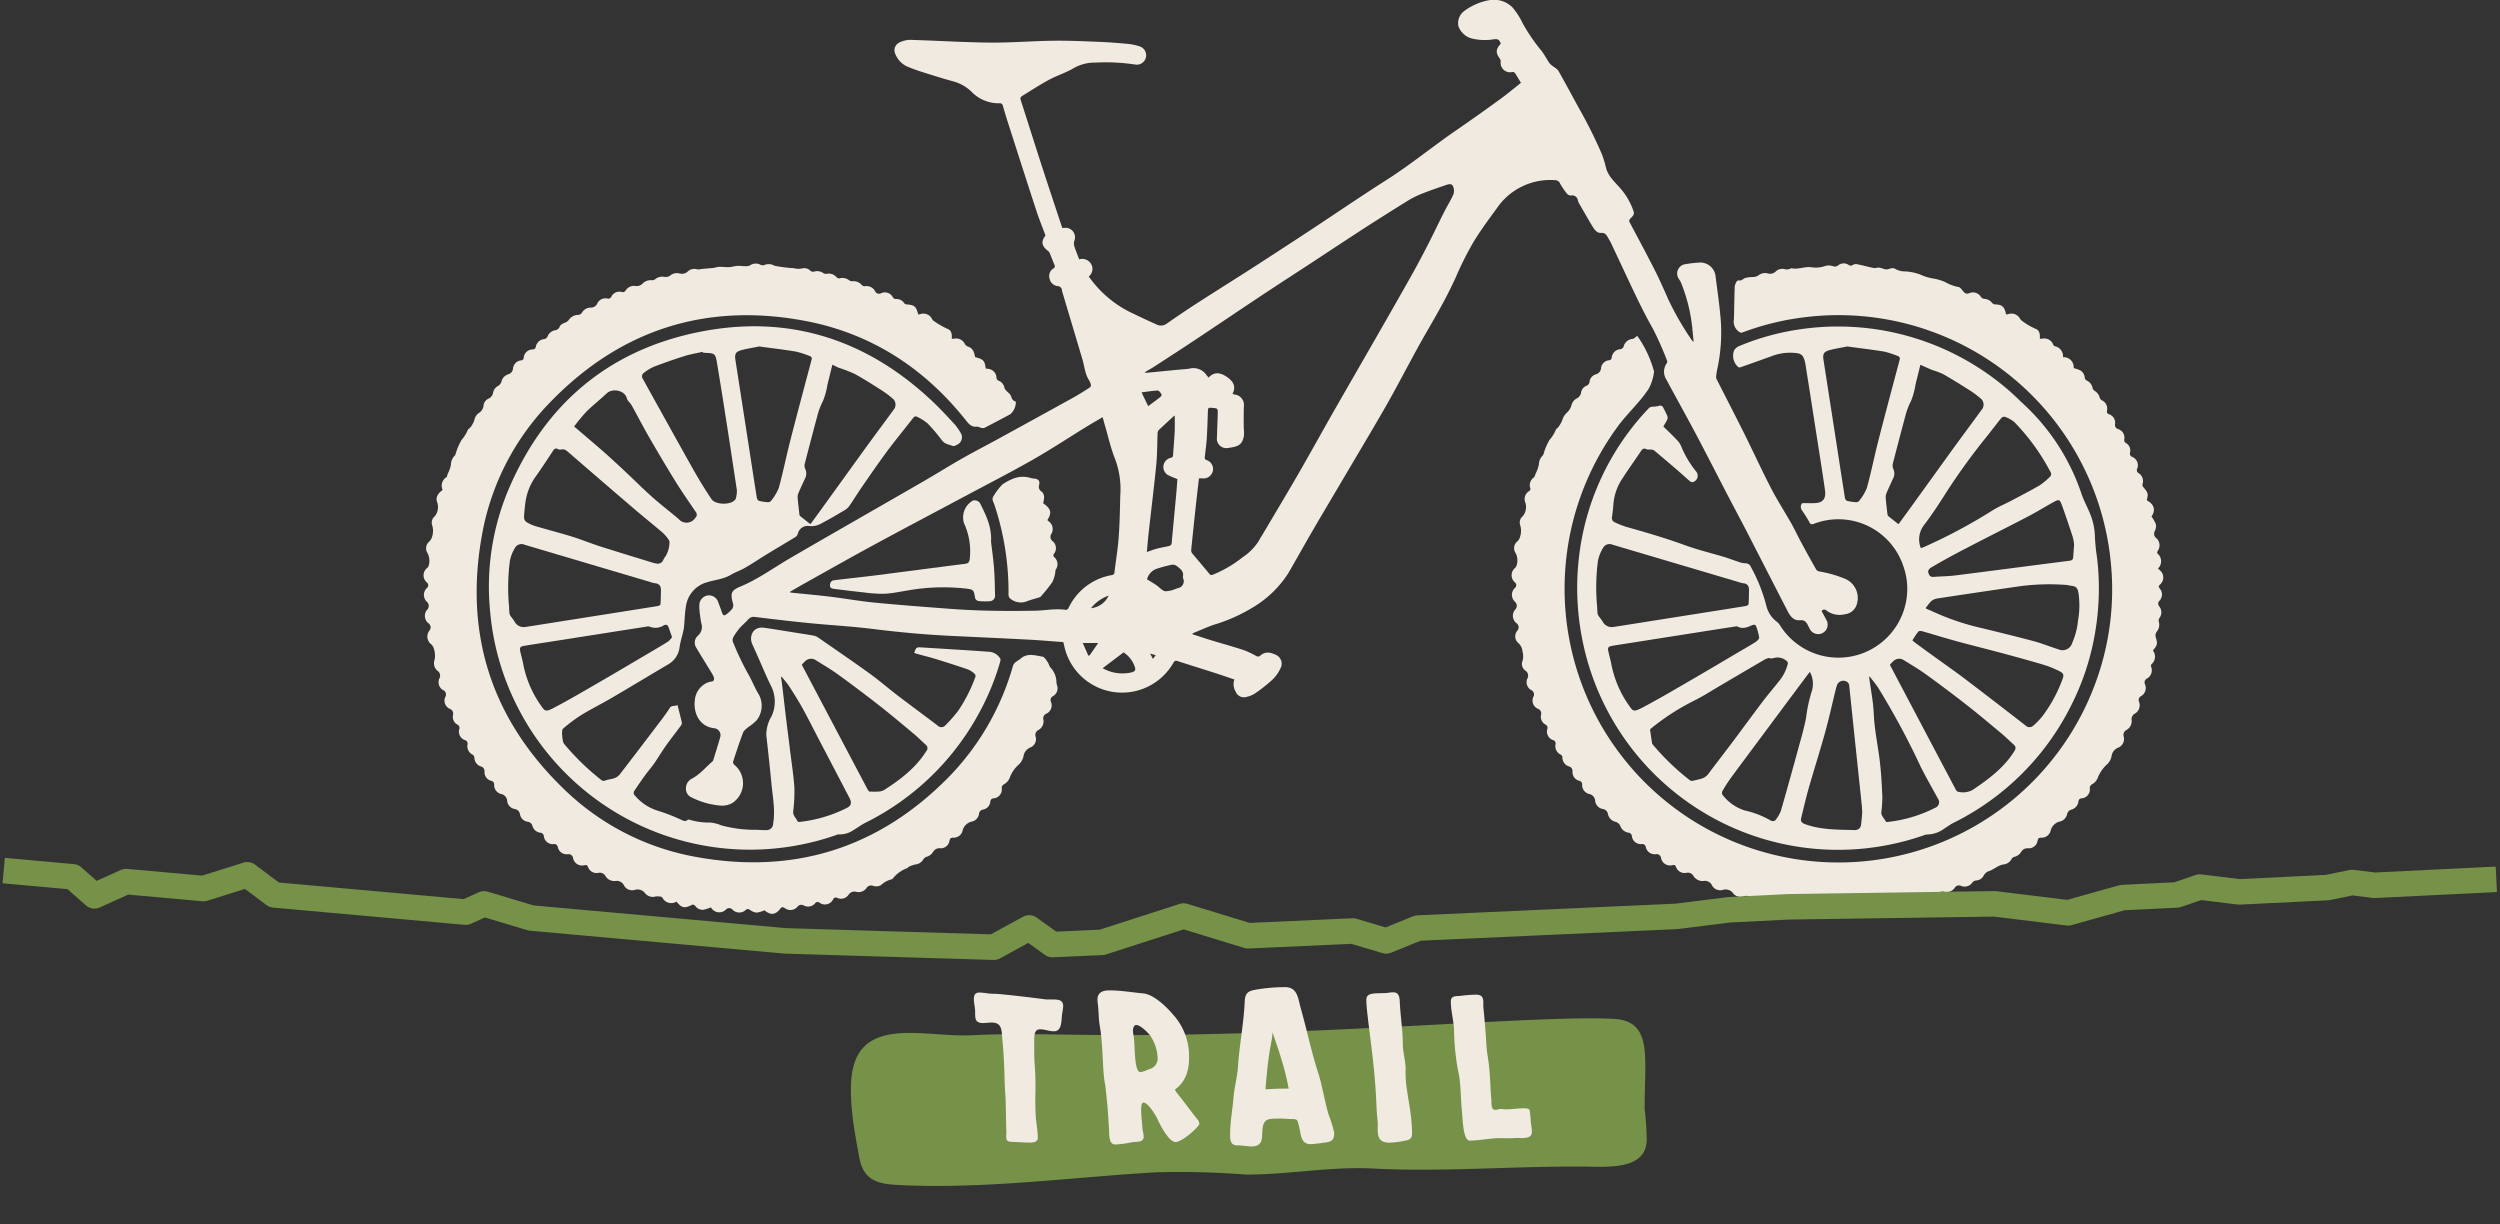
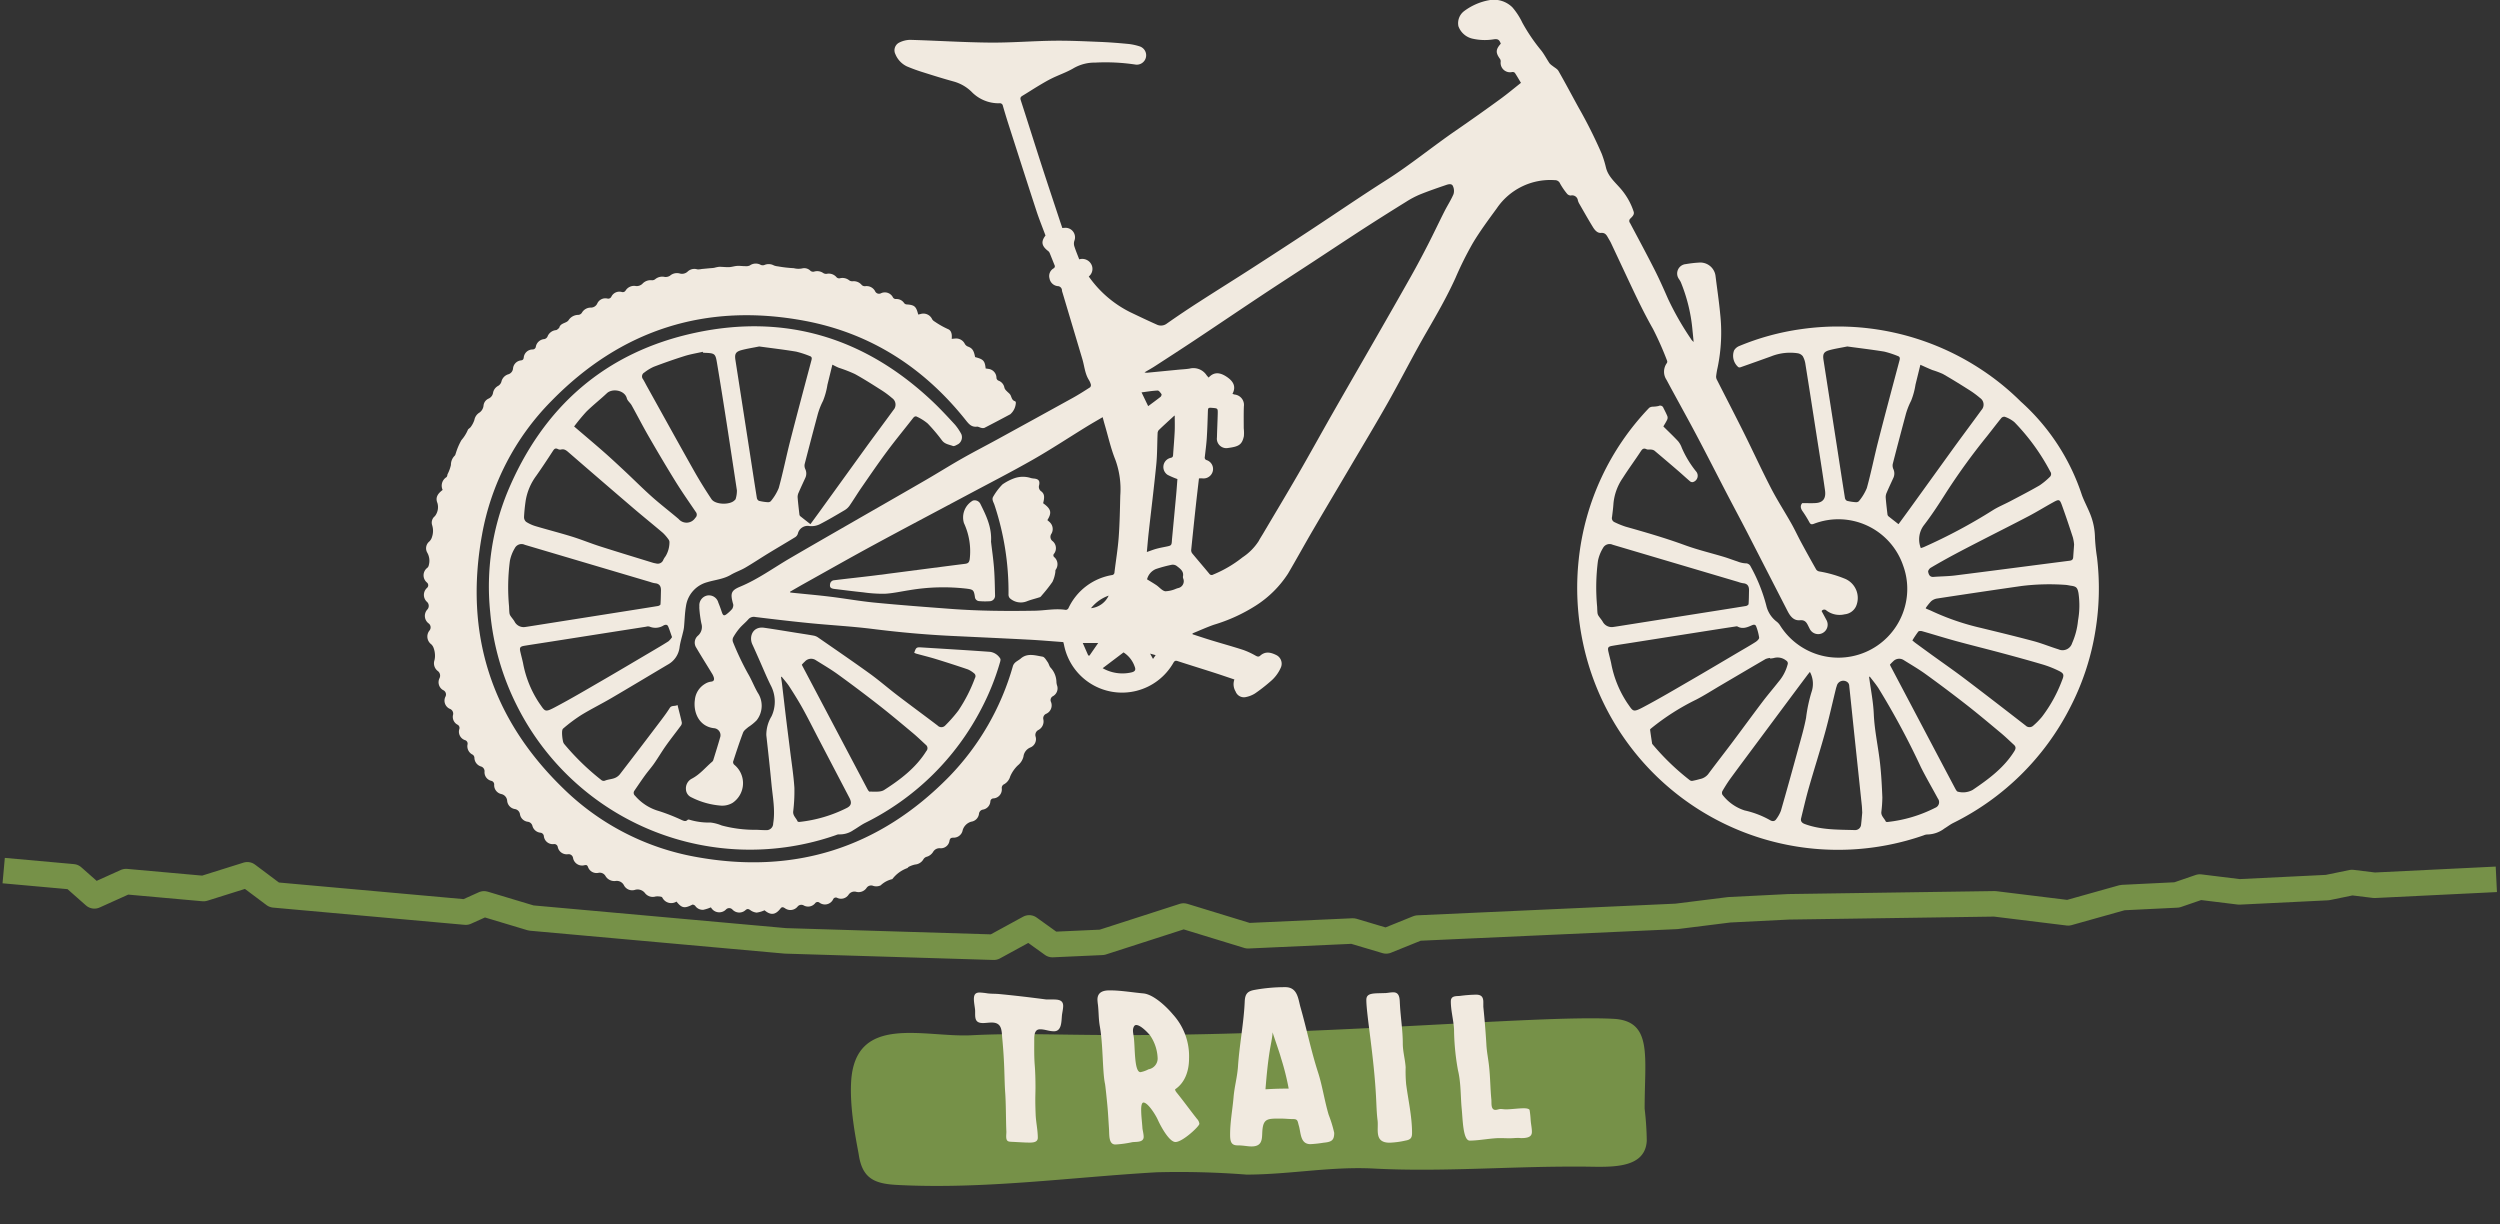
<svg xmlns="http://www.w3.org/2000/svg" width="490.002" height="239.903" viewBox="0 0 490.002 239.903">
  <rect x="0" y="0" width="490.002" height="239.903" fill="#333333" stroke="none" />
  <g id="VeloLaShop_Trail" transform="translate(-736.61 -680.592)">
    <g id="Group_1947" data-name="Group 1947" transform="translate(10923.012 -15559.246)">
      <path id="Path_61284" data-name="Path 61284" d="M684.365,306.611c.319.589.632,1.15.928,1.72a1.854,1.854,0,1,1-3.289,1.7c-.085-.166-.171-.332-.253-.5-.332-.68-.646-1.22-1.633-1.126-1.243.118-1.921-.81-2.438-1.816q-3.927-7.649-7.853-15.3c-1.324-2.566-2.692-5.109-4.025-7.67-2.012-3.868-3.983-7.758-6.025-11.609-1.907-3.6-3.9-7.145-5.819-10.737a2.864,2.864,0,0,1,.08-3.281.518.518,0,0,0,.047-.434,62.14,62.14,0,0,0-2.774-6.261c-1.759-3.092-3.279-6.289-4.786-9.5q-1.719-3.662-3.438-7.323c-.159-.337-.361-.654-.547-.979-.315-.551-.568-1.076-1.418-1.007-.71.057-1.216-.545-1.564-1.11-.923-1.5-1.785-3.035-2.664-4.56a2.814,2.814,0,0,1-.3-.685,1.131,1.131,0,0,0-1.391-.974.986.986,0,0,1-.739-.353,13.631,13.631,0,0,1-1.362-1.993,1.066,1.066,0,0,0-1.04-.665,12.662,12.662,0,0,0-11.363,5.523c-1.629,2.231-3.287,4.458-4.7,6.824a67.034,67.034,0,0,0-3.388,6.8c-1.666,3.68-3.672,7.165-5.692,10.656-2.6,4.494-4.936,9.139-7.487,13.662-2.418,4.287-4.963,8.5-7.461,12.746-2.382,4.045-4.791,8.074-7.157,12.127-1.7,2.9-3.315,5.855-5.017,8.756a20.889,20.889,0,0,1-6.31,6.28,32.6,32.6,0,0,1-8.245,3.768c-1.417.5-2.789,1.123-4.182,1.691l.014.177c1.237.4,2.47.814,3.714,1.193,2.085.636,4.188,1.213,6.26,1.889a15.567,15.567,0,0,1,2.423,1.133c.318.169.57.24.841-.007,1.027-.933,2.1-.665,3.181-.13a1.888,1.888,0,0,1,.857,2.5,7.427,7.427,0,0,1-2.108,2.743,31.489,31.489,0,0,1-2.945,2.284,5.329,5.329,0,0,1-1.779.7,1.74,1.74,0,0,1-2.017-1.1,2.741,2.741,0,0,1-.231-2.346c-1.432-.479-2.8-.952-4.181-1.394-2.314-.743-4.638-1.456-6.949-2.21-.423-.138-.6-.046-.826.334a11.59,11.59,0,0,1-21.443-3.533c-.037-.18-.094-.355-.14-.527-2.263-.162-4.5-.359-6.738-.477-5.044-.264-10.09-.489-15.134-.732-5.172-.248-10.32-.718-15.46-1.363-4.121-.518-8.28-.735-12.416-1.144-3.536-.35-7.067-.767-10.6-1.2a1.437,1.437,0,0,0-1.424.5c-.519.593-1.152,1.085-1.663,1.684a11.547,11.547,0,0,0-1.268,1.826,1.184,1.184,0,0,0-.021.935,56.415,56.415,0,0,0,2.879,6.073c.748,1.244,1.244,2.586,1.959,3.821a4.613,4.613,0,0,1-.222,5.418A9.578,9.578,0,0,1,474,329.345c-.379.327-.864.653-1.028,1.083-.713,1.879-1.336,3.793-1.958,5.706a.718.718,0,0,0,.238.6,4.661,4.661,0,0,1-.311,7.447,3.965,3.965,0,0,1-2.3.56,15.258,15.258,0,0,1-5.786-1.621,1.784,1.784,0,0,1-1.08-1.56,2.143,2.143,0,0,1,1.128-2.092c1.6-.822,2.683-2.208,4.007-3.328a.791.791,0,0,0,.229-.355c.447-1.447.905-2.892,1.316-4.35a1.38,1.38,0,0,0-1.2-1.871c-2.951-.349-4.079-3.158-3.729-5.569a4.082,4.082,0,0,1,2-3.129,2.888,2.888,0,0,1,1.142-.42c.565-.051.683-.351.578-.789a3.246,3.246,0,0,0-.418-.889c-1.01-1.666-2.055-3.312-3.039-4.993a1.793,1.793,0,0,1,.332-2.341,2.264,2.264,0,0,0,.676-2.4,22.54,22.54,0,0,1-.389-2.82,3.3,3.3,0,0,1-.005-.56,1.948,1.948,0,0,1,1.572-2.1,1.9,1.9,0,0,1,2.145,1.4c.249.593.465,1.2.668,1.81.264.792.477.866,1.121.318a6.9,6.9,0,0,0,.938-.91,1.6,1.6,0,0,0,.209-.71.971.971,0,0,0-.078-.362c-.5-1.93-.4-2.522,1.414-3.273,3.508-1.457,6.546-3.688,9.789-5.581,3.857-2.252,7.731-4.474,11.6-6.7,4.969-2.861,9.949-5.7,14.912-8.577,2.427-1.406,4.8-2.9,7.242-4.284,2.276-1.294,4.608-2.487,6.9-3.745q7.408-4.057,14.8-8.141c1.144-.634,2.247-1.344,3.349-2.049a.605.605,0,0,0,.156-.531,3.229,3.229,0,0,0-.395-.912c-.782-1.246-.865-2.706-1.271-4.067q-1.94-6.509-3.884-13.015a2.434,2.434,0,0,1-.116-.419.859.859,0,0,0-.866-.891,1.83,1.83,0,0,1-1.574-1.5,1.737,1.737,0,0,1,.763-1.958.469.469,0,0,0,.215-.668c-.321-.785-.624-1.578-.95-2.361a.984.984,0,0,0-.295-.385c-1.317-1.01-1.429-1.863-.522-3.046-.617-1.664-1.25-3.213-1.769-4.8-1.839-5.626-3.643-11.263-5.453-16.9q-.59-1.838-1.126-3.7a.6.6,0,0,0-.707-.517,7.376,7.376,0,0,1-5.473-2.289,8.1,8.1,0,0,0-3.476-1.98c-1.938-.531-3.859-1.129-5.775-1.738a34.172,34.172,0,0,1-3.387-1.222,4.548,4.548,0,0,1-2.257-2.4,1.693,1.693,0,0,1,.683-2.23,5,5,0,0,1,2.181-.573c5.214.147,10.427.49,15.641.538,4.2.039,8.393-.316,12.592-.367,3.011-.036,6.027.111,9.038.233,1.868.076,3.734.227,5.6.406a11.282,11.282,0,0,1,2.183.483,1.836,1.836,0,0,1-.851,3.554,39.3,39.3,0,0,0-7.9-.388,8.284,8.284,0,0,0-4.169,1.058c-1.342.808-2.862,1.317-4.28,2.007-.891.434-1.749.942-2.6,1.451-1.069.639-2.109,1.327-3.179,1.965-.376.223-.52.418-.367.887,1.359,4.189,2.674,8.393,4.03,12.583,1.177,3.635,2.389,7.258,3.586,10.886.167.507.34,1.012.533,1.585.112-.008.309-.028.507-.037a1.864,1.864,0,0,1,1.854,2.542,1.785,1.785,0,0,0-.014,1.05c.274.867.63,1.708.964,2.588a2.009,2.009,0,0,1,2.36.957,1.89,1.89,0,0,1-.488,2.4,21.756,21.756,0,0,0,8.113,6.992c1.722.823,3.443,1.649,5.187,2.423a1.877,1.877,0,0,0,1.99-.179q3.162-2.22,6.417-4.307c3.422-2.208,6.881-4.357,10.3-6.562q5.764-3.713,11.49-7.483c4.947-3.254,9.831-6.606,14.829-9.78,4.693-2.98,8.981-6.512,13.55-9.657q4.416-3.04,8.752-6.2c1.392-1.009,2.71-2.119,4.085-3.2-.424-.7-.791-1.347-1.2-1.962a.645.645,0,0,0-.514-.162,1.844,1.844,0,0,1-2.261-2.034.882.882,0,0,0-.12-.51c-.9-1.222-.88-1.879.14-3.01-.3-.792-.562-.966-1.382-.853a10.788,10.788,0,0,1-4.023-.1,3.833,3.833,0,0,1-2.9-2.464,2.97,2.97,0,0,1,1.122-2.971,11.661,11.661,0,0,1,4.8-2.118,5.155,5.155,0,0,1,4.659,1.387,13.508,13.508,0,0,1,1.951,3.01,35.024,35.024,0,0,0,3.738,5.49c.588.773,1.04,1.647,1.582,2.458a2.816,2.816,0,0,0,.575.5c.4.335.945.59,1.188,1.017,1.34,2.344,2.6,4.731,3.9,7.1A92.7,92.7,0,0,1,641.275,217a21.343,21.343,0,0,1,.842,2.765c.421,1.605,1.657,2.693,2.715,3.889a13.106,13.106,0,0,1,2.69,4.655c.193.593-.272.988-.608,1.332a.628.628,0,0,0-.106.9c1.617,3.043,3.251,6.077,4.809,9.15.946,1.867,1.8,3.782,2.635,5.7a57.2,57.2,0,0,0,4.441,7.784,2.253,2.253,0,0,0,.59.679c-.072-.725-.138-1.45-.216-2.174a32.351,32.351,0,0,0-2.3-9.537,5.162,5.162,0,0,0-.383-.639,1.85,1.85,0,0,1,1.37-2.9,22.78,22.78,0,0,1,2.6-.3,3.01,3.01,0,0,1,3.231,2.717c.3,2.452.675,4.9.9,7.356a33.785,33.785,0,0,1-.5,10.48,15.778,15.778,0,0,0-.3,1.778,1.355,1.355,0,0,0,.186.694c1.738,3.427,3.512,6.837,5.225,10.277,1.805,3.625,3.493,7.311,5.351,10.908,1.219,2.36,2.669,4.6,3.976,6.914.694,1.229,1.287,2.515,1.957,3.758q1.434,2.659,2.928,5.286a.948.948,0,0,0,.572.365,23.513,23.513,0,0,1,5.069,1.44A4.083,4.083,0,0,1,691.1,305.7a2.756,2.756,0,0,1-2.211,1.542,4.275,4.275,0,0,1-3.556-.725A.606.606,0,0,0,684.365,306.611ZM568.893,264.034c.227.074.32.116.419.134a2.046,2.046,0,0,1,1.815,2.329c-.052,1.426-.026,2.856-.024,4.284a7.713,7.713,0,0,1,.026,1.549c-.365,1.732-1.074,2.035-3.087,2.311a1.854,1.854,0,0,1-2.191-2.076c.035-1.537.114-3.073.152-4.61.027-1.082.01-1.083-1.064-1.172-.808-.068-.843-.02-.868.767-.057,1.722-.1,3.445-.215,5.164-.08,1.24-.25,2.475-.39,3.711a.5.5,0,0,0,.377.6,1.829,1.829,0,0,1,1.2,2.132A1.865,1.865,0,0,1,563,280.6c-.238-.008-.476,0-.675,0-.218,1.892-.433,3.685-.628,5.48q-.461,4.244-.89,8.491a1.029,1.029,0,0,0,.167.692c1.107,1.348,2.253,2.663,3.363,4.01a.561.561,0,0,0,.786.175,23.632,23.632,0,0,0,5.729-3.362,10.893,10.893,0,0,0,3.179-3.2c.257-.5.572-.965.857-1.447,2.314-3.916,4.659-7.813,6.933-11.751,2.264-3.92,4.443-7.889,6.686-11.822,2.726-4.78,5.486-9.542,8.221-14.316,2.4-4.181,4.794-8.36,7.158-12.559,1.14-2.026,2.231-4.082,3.292-6.15,1.11-2.16,2.144-4.359,3.238-6.527.58-1.149,1.291-2.237,1.8-3.416a2.249,2.249,0,0,0-.114-1.586c-.228-.533-.852-.38-1.29-.231-1.737.592-3.475,1.189-5.175,1.875a17.9,17.9,0,0,0-2.7,1.425q-4.053,2.508-8.062,5.087c-3.419,2.211-6.81,4.467-10.216,6.7-3.284,2.152-6.586,4.279-9.858,6.45-4.415,2.929-8.8,5.9-13.215,8.834-2.629,1.748-5.28,3.462-7.93,5.178-.653.422-1.337.8-2.007,1.192a1.576,1.576,0,0,0,.721.052l5.886-.572c.744-.072,1.5-.1,2.232-.219a3.084,3.084,0,0,1,3.32,1.283c.1.148.236.276.413.48,1.157-1.287,2.427-.905,3.566-.136C568.908,261.467,569.714,262.493,568.893,264.034Zm-86.72,38.782.047.155c.222.025.443.05.665.073,2.4.247,4.8.456,7.193.75,2.908.357,5.8.879,8.712,1.161,4.985.482,9.981.859,14.975,1.231,5.456.406,10.922.449,16.392.353,2.021-.035,4.032-.485,6.064-.159a.647.647,0,0,0,.508-.311,11.534,11.534,0,0,1,8.53-6.514.542.542,0,0,0,.507-.565c.276-2.288.659-4.569.828-6.865.2-2.711.241-5.434.309-8.154a16.852,16.852,0,0,0-.948-6.975c-.9-2.221-1.419-4.6-2.1-6.909-.137-.464-.257-.934-.406-1.484-1.114.656-2.141,1.239-3.147,1.857-3.521,2.167-6.975,4.449-10.565,6.494-4.295,2.448-8.7,4.7-13.061,7.032-6.048,3.23-12.117,6.42-18.144,9.688-4.6,2.494-9.154,5.08-13.726,7.63C483.923,301.8,483.051,302.312,482.174,302.816Zm75.4-34.519a.351.351,0,0,0-.124.055c-1.007.924-2.022,1.841-3.006,2.789a1.041,1.041,0,0,0-.226.658c-.091,2.031-.059,4.073-.258,6.093-.439,4.463-1,8.914-1.493,13.371-.137,1.23-.235,2.465-.357,3.771.665-.229,1.242-.459,1.837-.624.619-.172,1.253-.29,1.884-.418,1.138-.231,1.139-.227,1.205-1.423.006-.1.02-.207.029-.31.265-2.811.534-5.622.792-8.434.1-1.069.17-2.14.245-3.09a16.529,16.529,0,0,1-1.893-.808,1.838,1.838,0,0,1,.581-3.351c.379-.079.445-.261.466-.589.1-1.513.238-3.024.309-4.538C557.615,270.4,557.575,269.352,557.575,268.3Zm-5.424,32.093c.65.4,1.258.754,1.839,1.146s1.111,1.09,1.738,1.191a5.761,5.761,0,0,0,2.151-.513c.1-.027.2-.062.3-.1a1.374,1.374,0,0,0,1.062-1.889.945.945,0,0,1-.057-.366c.231-1.072-.561-1.569-1.224-2.095a1.316,1.316,0,0,0-.969-.23,25.96,25.96,0,0,0-3.111.838A2.964,2.964,0,0,0,552.151,300.39Zm-8.7,17.416a7.855,7.855,0,0,0,5.587.836c.868-.185.922-.592.677-1.186a5.378,5.378,0,0,0-2.171-2.747Zm8.922-51.363c.842-.627,1.647-1.208,2.424-1.824.13-.1.25-.436.185-.528-.2-.283-.5-.716-.751-.706-1.044.042-2.082.224-3.159.359Zm-12.825,46.418,1.072,2.44.241.042,1.719-2.482Zm5.078-9.28a7.7,7.7,0,0,0-3.462,2.463A4.3,4.3,0,0,0,544.626,303.582Zm8.126,11.365.567,1.047.515-.742Z" transform="translate(-10513.729 16053)" fill="#f1eae0" />
-       <path id="Path_61285" data-name="Path 61285" d="M766.827,290.477a16.12,16.12,0,0,1,1.1,1.668,21.943,21.943,0,0,1,2.141,5.018c.031.141.118.294.09.421a9.3,9.3,0,0,1-1.073,3.337c-1.81,2.754-4.311,4.92-6.215,7.6a53.671,53.671,0,1,0,94.248,48.795,52.834,52.834,0,0,0,2.6-22.055,53.62,53.62,0,0,0-59.48-48.466,52.376,52.376,0,0,0-12.691,3.03c-.395.149-.553.006-.875-.223a2.429,2.429,0,0,1-.847-2.381c.048-2.1.073-4.195.143-6.292a2.592,2.592,0,0,1,.324-.987c.07-.144.311-.339.42-.309.577.158.885-.3,1.318-.469a6.763,6.763,0,0,1,1.5-.184,2.191,2.191,0,0,0,1.005-.254,2.073,2.073,0,0,1,1.916-.451A1.562,1.562,0,0,0,794,277.9a1.905,1.905,0,0,1,1.913-.426,2.047,2.047,0,0,0,.8-.068c.14-.023.287-.175.4-.148,1.267.3,2.468-.344,3.752-.212a5.524,5.524,0,0,0,2.88-.244,2.628,2.628,0,0,1,1.494.055.989.989,0,0,0,.971-.132,1.715,1.715,0,0,1,2.094-.116.658.658,0,0,0,.782.019,1.254,1.254,0,0,1,.773-.178c1.031.206,2.048.476,3.073.709a5.125,5.125,0,0,0,.694.069.158.158,0,0,0,.059-.018c.7-.256,1.274.186,1.9.273.565.08,1.258-.5,1.837-.1a3.951,3.951,0,0,0,2.107.5,10.188,10.188,0,0,1,2.84.623,9.366,9.366,0,0,0,2.464.764,9.618,9.618,0,0,1,2.4.7,8.24,8.24,0,0,0,2.573.966c.339.03.677.5.942.829.321.4.624.6,1.156.388a1.855,1.855,0,0,1,2.343.747.932.932,0,0,0,.612.357,2.048,2.048,0,0,1,1.56.788.762.762,0,0,0,.478.289c1.486.052,1.912.4,2.242,1.868.008.036.048.065.106.138.155-.043.329-.1.506-.137a1.9,1.9,0,0,1,2.157.977,2.333,2.333,0,0,0,.634.576,11.848,11.848,0,0,0,2.506,1.417c.692.313.8,1.108.719,1.925.271-.027.468-.051.665-.066a1.842,1.842,0,0,1,1.921,1.1c.078.155.188.381.319.41a1.98,1.98,0,0,1,1.643,2.159,1.948,1.948,0,0,1,2.091,2.134,7.95,7.95,0,0,1,1.315.445,1.791,1.791,0,0,1,.853,1.447.788.788,0,0,0,.367.527,2,2,0,0,1,1.177,1.5.927.927,0,0,0,.4.534,2.105,2.105,0,0,1,.983,1.306.979.979,0,0,0,.41.538,1.81,1.81,0,0,1,1.04,2.006c-.06.4,0,.59.4.745a1.745,1.745,0,0,1,1.169,1.92.854.854,0,0,0,.627.992,1.731,1.731,0,0,1,1.184,1.964.692.692,0,0,0,.375.792,1.671,1.671,0,0,1,.762,1.784.717.717,0,0,0,.467.924,1.751,1.751,0,0,1,.934,2.249.683.683,0,0,0,.3.936,1.822,1.822,0,0,1,.75,2.082.692.692,0,0,0,.035.5c1.084,1.323,1.089,1.319.785,2.723,1.688.88,1.638,2.149.923,3.164a7.22,7.22,0,0,1,.878,1.564,2.313,2.313,0,0,1-.231,1.3,1.055,1.055,0,0,0,.24,1.336,1.858,1.858,0,0,1,.338,2.53c-.085.143-.145.443-.069.517a1.966,1.966,0,0,1,.117,2.957,8.214,8.214,0,0,1,.595.567,1.826,1.826,0,0,1-.158,2.533c-.3.278-.384.449-.1.811a1.767,1.767,0,0,1-.049,2.4.806.806,0,0,0-.031,1.117,1.86,1.86,0,0,1-.006,2.316.881.881,0,0,0-.1.65,2.094,2.094,0,0,1-.4,1.983,1.3,1.3,0,0,0-.214,1.007c.412,1.313.388,1.6-.535,2.67a1.982,1.982,0,0,1-.31,2.738c-.088.08-.07.336-.026.49a1.843,1.843,0,0,1-.861,2.3.839.839,0,0,0-.373,1.065,1.836,1.836,0,0,1-.832,2.41.847.847,0,0,0-.327,1.032,1.9,1.9,0,0,1-.948,2.426,1.308,1.308,0,0,0-.511,1,2.036,2.036,0,0,1-1.027,2.153,1.069,1.069,0,0,0-.521,1.218,1.844,1.844,0,0,1-1.223,2.284,2.142,2.142,0,0,0-1.16,1.718,3.079,3.079,0,0,1-1.06,1.668,7.331,7.331,0,0,0-1.533,2.212,2.559,2.559,0,0,1-1.132,1.474.835.835,0,0,0-.516.889,1.755,1.755,0,0,1-1.64,1.92.6.6,0,0,0-.59.585,1.9,1.9,0,0,1-1.488,1.644,1.223,1.223,0,0,0-.706.728,1.931,1.931,0,0,1-1.662,1.623,2.547,2.547,0,0,0-1.565,1.59,1.794,1.794,0,0,1-1.845,1.531c-.459,0-.661.122-.748.6a1.735,1.735,0,0,1-1.876,1.475,1.4,1.4,0,0,0-1.343.72,2.152,2.152,0,0,1-1.38.979.844.844,0,0,0-.486.393,2.074,2.074,0,0,1-1.755,1.1,4.343,4.343,0,0,0-1.312.589c-.4.2-.771.469-1.186.631a1.864,1.864,0,0,0-1.223.949,1.726,1.726,0,0,1-1.512.948,1.093,1.093,0,0,0-.676.37,1.854,1.854,0,0,1-2.26.692.959.959,0,0,0-1.238.387,1.883,1.883,0,0,1-2.024.776,1.4,1.4,0,0,0-1.519.574,1.752,1.752,0,0,1-2.158.637.608.608,0,0,0-.9.322,1.779,1.779,0,0,1-2.584.627.626.626,0,0,0-.954.119,1.748,1.748,0,0,1-2.164.4.958.958,0,0,0-1.267.248,1.812,1.812,0,0,1-2.482.259c-.364-.227-.611-.245-.879.151a1.842,1.842,0,0,1-2.98.349c-.061-.054-.127-.1-.2-.163a1.979,1.979,0,0,1-2.865-.039c-.117-.108-.522-.051-.7.07a1.97,1.97,0,0,1-2.668-.072,1.218,1.218,0,0,0-1.1-.107c-1.376.915-2.081.868-3.178-.387a7.537,7.537,0,0,1-.737.409,1.832,1.832,0,0,1-2.217-.643c-.171-.216-.281-.452-.639-.237-1.347.812-2.082.662-3.042-.607-.138.051-.288.107-.439.159a1.821,1.821,0,0,1-2.2-.711,1.16,1.16,0,0,0-1.449-.471,1.844,1.844,0,0,1-2.151-.7,1.848,1.848,0,0,0-1.87-.591,1.818,1.818,0,0,1-2.226-.909,1.505,1.505,0,0,0-1.539-.82,2.091,2.091,0,0,1-2.1-1.024,1.253,1.253,0,0,0-1.281-.58,1.778,1.778,0,0,1-2.131-1.2c-.147-.325-.316-.352-.629-.292a1.8,1.8,0,0,1-2.288-1.453.857.857,0,0,0-.955-.692,1.8,1.8,0,0,1-2.039-1.441.669.669,0,0,0-.766-.544,1.753,1.753,0,0,1-1.946-1.538.751.751,0,0,0-.675-.694,2,2,0,0,1-1.613-1.378,1.507,1.507,0,0,0-.875-.737,1.97,1.97,0,0,1-1.533-1.541,1.167,1.167,0,0,0-.98-.981,1.811,1.811,0,0,1-1.529-1.661,1.433,1.433,0,0,0-1.1-1.269,1.787,1.787,0,0,1-1.445-1.853.705.705,0,0,0-.579-.751,1.748,1.748,0,0,1-1.31-1.829.943.943,0,0,0-.689-.981,1.831,1.831,0,0,1-1.292-1.8.712.712,0,0,0-.309-.507,1.842,1.842,0,0,1-1.046-2.01.689.689,0,0,0-.5-.855,1.755,1.755,0,0,1-1.1-2.175.681.681,0,0,0-.373-.862,1.755,1.755,0,0,1-.861-1.919.961.961,0,0,0-.628-1.177,1.764,1.764,0,0,1-.887-2.32.937.937,0,0,0-.423-1.35,1.773,1.773,0,0,1-.729-2.282,1.165,1.165,0,0,0-.391-1.524,1.578,1.578,0,0,1-.593-1.838,3.182,3.182,0,0,0,.022-1.87,2.446,2.446,0,0,0-.881-1.748,1.725,1.725,0,0,1-.133-2.378.979.979,0,0,0-.158-1.454,1.839,1.839,0,0,1-.226-2.71,1.06,1.06,0,0,0-.068-1.484,1.842,1.842,0,0,1-.025-2.724.7.7,0,0,0-.039-1.121,1.848,1.848,0,0,1,.076-2.806,1.19,1.19,0,0,0,.34-.665,3.04,3.04,0,0,0-.344-2.423,1.7,1.7,0,0,1,.481-2.138,1.82,1.82,0,0,0,.489-.857,3.678,3.678,0,0,0,.023-2.312,1.609,1.609,0,0,1,.529-1.754,2.882,2.882,0,0,0,.52-2.571,1.818,1.818,0,0,1,.666-2.306.494.494,0,0,0,.254-.648,1.842,1.842,0,0,1,.706-2.046c.16-.13.211-.394.311-.6.008-.017-.006-.043,0-.062a7.924,7.924,0,0,0,.687-1.857,2.508,2.508,0,0,1,.743-1.773,1.322,1.322,0,0,0,.224-.49,11.623,11.623,0,0,1,1.1-2.56,7.227,7.227,0,0,0,1.263-2.023c.062-.193.34-.305.461-.492a5.756,5.756,0,0,0,.807-1.414,2.991,2.991,0,0,1,.9-1.436,3.292,3.292,0,0,0,.861-1.352,2.1,2.1,0,0,1,1.012-1.416,1.5,1.5,0,0,0,.9-1.178,1.67,1.67,0,0,1,1.036-1.316.944.944,0,0,0,.628-.829,1.736,1.736,0,0,1,1.245-1.428,1.342,1.342,0,0,0,1-1.2,1.747,1.747,0,0,1,1.557-1.554.534.534,0,0,0,.536-.535,1.838,1.838,0,0,1,1.763-1.637.855.855,0,0,0,.57-.487,1.942,1.942,0,0,1,1.762-1.519c.25-.032.473-.282.709-.431Z" transform="translate(-10632.369 16015.155)" fill="#f1eae0" />
      <path id="Path_61286" data-name="Path 61286" d="M808.624,332.354c.985,0,1.8.043,2.618-.009,1.578-.1,2.041-1.043,1.835-2.5-.541-3.827-1.163-7.643-1.757-11.462-.687-4.414-1.369-8.829-2.077-13.24a4.377,4.377,0,0,0-.522-1.58,1.6,1.6,0,0,0-1.011-.58,10.089,10.089,0,0,0-5.2.61q-2.986,1.078-5.981,2.13a.544.544,0,0,1-.433-.016,2.929,2.929,0,0,1-.836-3.281,2.06,2.06,0,0,1,1-.857,49.361,49.361,0,0,1,12.054-3.3,50.975,50.975,0,0,1,35.1,7.709,49.968,49.968,0,0,1,8.049,6.485,42.312,42.312,0,0,1,11.991,18.388c.474,1.237,1.106,2.413,1.6,3.642a12.858,12.858,0,0,1,.938,4.668,36.559,36.559,0,0,0,.4,3.836,51.187,51.187,0,0,1-.31,14.35,49.9,49.9,0,0,1-5.022,15.194,51.136,51.136,0,0,1-22.9,22.531c-.587.3-1.109.718-1.676,1.056a5.654,5.654,0,0,1-3.347,1.175,1.9,1.9,0,0,0-.72.169,51.078,51.078,0,0,1-66.789-37.778,51.946,51.946,0,0,1-.813-16.368,50.62,50.62,0,0,1,13.8-29.643,1.265,1.265,0,0,1,.684-.227,6.081,6.081,0,0,0,1.154-.131.67.67,0,0,1,.959.388c.272.537.555,1.072.778,1.63a.933.933,0,0,1-.047.665c-.209.447-.481.863-.747,1.324.984.976,1.966,1.9,2.882,2.885a4.214,4.214,0,0,1,.727,1.292,19.913,19.913,0,0,0,2.835,4.673,1.29,1.29,0,0,1-.687,2.061.7.7,0,0,1-.538-.166c-.79-.674-1.55-1.383-2.336-2.06q-2.314-1.994-4.652-3.958a1.384,1.384,0,0,0-.67-.2c-.285-.04-.617.051-.857-.063-.567-.271-.822-.062-1.137.419-1.147,1.753-2.4,3.438-3.519,5.207a10.484,10.484,0,0,0-1.826,4.979c-.054.89-.175,1.777-.282,2.664a.856.856,0,0,0,.437,1,16.429,16.429,0,0,0,2.228.909c3.9,1.1,7.784,2.226,11.6,3.62,2.512.919,5.132,1.539,7.7,2.313.875.264,1.726.6,2.6.879a5.113,5.113,0,0,0,1.56.373,1.058,1.058,0,0,1,1.059.652,32.618,32.618,0,0,1,3.048,7.615,5.518,5.518,0,0,0,2.056,3.177,2.886,2.886,0,0,1,.688.792,13.5,13.5,0,0,0,24.711-5.058,13.293,13.293,0,0,0-.63-6.735,13.411,13.411,0,0,0-17.532-8.178c-.435.156-.629.073-.837-.295A21.967,21.967,0,0,0,808.715,334C808.253,333.369,808.2,332.813,808.624,332.354Zm-40.211,20.268c.023.435.025.872.076,1.3a1.343,1.343,0,0,0,.222.559c.248.376.556.715.788,1.1a2,2,0,0,0,2.112,1.046c.37-.05.739-.11,1.108-.168l14.954-2.365c3.3-.522,6.608-1.036,9.909-1.573.194-.032.5-.23.514-.37.069-.886.07-1.776.089-2.666.017-.8-.255-1.35-1.157-1.425a4.913,4.913,0,0,1-.961-.256q-12.306-3.645-24.611-7.292a1.451,1.451,0,0,0-1.889.638,7.791,7.791,0,0,0-.99,2.515A40.235,40.235,0,0,0,768.413,352.623Zm49.032-50.969c-1.291.26-2.4.426-3.48.718-1.141.309-1.366.766-1.183,1.937q1.323,8.5,2.642,17c.518,3.346,1.024,6.693,1.558,10.035a.8.8,0,0,0,.409.568,9.889,9.889,0,0,0,1.721.265.77.77,0,0,0,.605-.2,9.821,9.821,0,0,0,1.561-2.575c.845-3.06,1.462-6.183,2.25-9.26,1.35-5.272,2.757-10.529,4.16-15.787.122-.458.053-.705-.4-.852a19,19,0,0,0-2.6-.843C822.229,302.262,819.758,301.97,817.445,301.654Zm-15.124,61.16-.023-.108a3.158,3.158,0,0,0-.87.211c-2.961,1.722-5.91,3.467-8.863,5.2-1.575.926-3.115,1.919-4.737,2.755a46.016,46.016,0,0,0-8.755,5.578c-.108.092-.29.222-.279.314.116.927.265,1.849.405,2.773a47.614,47.614,0,0,0,7.333,7.094.727.727,0,0,0,.488.174,14.362,14.362,0,0,0,1.5-.354,2.746,2.746,0,0,0,1.629-.935c1.547-2.084,3.149-4.126,4.706-6.2,2.006-2.673,3.973-5.375,5.989-8.04,1-1.324,2.091-2.582,3.114-3.89A8.556,8.556,0,0,0,805.746,364a.631.631,0,0,0-.283-.786,2.671,2.671,0,0,0-2.406-.5A3.911,3.911,0,0,1,802.321,362.814Zm25.161-26.33c.734-1,1.437-1.955,2.13-2.915q4.3-5.961,8.6-11.923c1.83-2.522,3.7-5.015,5.532-7.535a1.566,1.566,0,0,0-.28-2.362,18.148,18.148,0,0,0-2-1.486c-1.734-1.1-3.477-2.186-5.258-3.206a16.972,16.972,0,0,0-2.093-.785c-.8-.325-1.585-.694-2.343-1.029-.324,1.321-.636,2.608-.957,3.893a14.378,14.378,0,0,1-.863,3.17,13.964,13.964,0,0,0-1.1,2.885c-.848,3.168-1.687,6.338-2.5,9.516a1.732,1.732,0,0,0,.129.991,2.037,2.037,0,0,1,.01,1.688c-.44.964-.894,1.92-1.31,2.893a2.147,2.147,0,0,0-.206.955c.083,1.115.219,2.228.35,3.339a.6.6,0,0,0,.193.364C826.149,335.446,826.789,335.939,827.482,336.484Zm4.377,4.694c.251-.088.45-.143.636-.226a105.54,105.54,0,0,0,13.4-7.156c1.1-.7,2.32-1.193,3.472-1.8,1.927-1.02,3.869-2.015,5.755-3.107a13.657,13.657,0,0,0,2-1.646.772.772,0,0,0,.111-1.06,41.616,41.616,0,0,0-7.037-9.7,5.968,5.968,0,0,0-1.882-1.047.766.766,0,0,0-.668.234c-.956,1.171-1.866,2.381-2.808,3.565a125.59,125.59,0,0,0-7.94,10.937c-1.388,2.193-2.8,4.385-4.378,6.439A4.6,4.6,0,0,0,831.859,341.178Zm-6.06,22.85c.061.128.11.239.166.347l8.432,15.983q2.079,3.942,4.167,7.878c.14.261.339.645.559.682a3.941,3.941,0,0,0,2.9-.35c3.108-2.1,6.123-4.321,8.162-7.589.308-.493.343-.864-.085-1.255-.838-.765-1.649-1.561-2.52-2.287-2.232-1.863-4.458-3.736-6.748-5.526q-3.927-3.069-7.969-5.99c-1.425-1.031-2.956-1.918-4.449-2.853a1.628,1.628,0,0,0-2,.327A6.114,6.114,0,0,0,825.8,364.028Zm-30.072-7.521c-1.531.235-3.011.458-4.49.69q-8.069,1.267-16.137,2.541c-1.252.2-2.507.379-3.755.6-.776.136-.9.347-.727,1.113.169.749.371,1.491.538,2.241a21,21,0,0,0,3.175,7.86c1.144,1.6,1.027,1.9,3.081.818,3.178-1.677,6.273-3.512,9.383-5.313,3.13-1.812,6.238-3.662,9.354-5.5,1.111-.654,2.234-1.288,3.32-1.981.305-.195.724-.593.7-.855a10.021,10.021,0,0,0-.579-2.191c-.126-.362-.416-.412-.812-.239-.913.4-1.849.82-2.858.245A.449.449,0,0,0,795.728,356.508Zm37.081-3.57c.046.051.067.094.1.108.362.158.733.295,1.088.466a48.613,48.613,0,0,0,9.71,3.323c3.431.836,6.865,1.667,10.275,2.58,1.643.44,3.226,1.1,4.853,1.6a1.956,1.956,0,0,0,2.677-1.21,14.266,14.266,0,0,0,1.159-4.44,16.708,16.708,0,0,0,.084-5.4c-.2-1.021-.42-1.27-1.424-1.408-.391-.054-.778-.159-1.169-.178a44.529,44.529,0,0,0-8.529.218q-8.3,1.191-16.586,2.46a2.338,2.338,0,0,0-1.156.529A10.029,10.029,0,0,0,832.809,352.938Zm-2.613,6.331c.242.2.44.375.654.532q1.583,1.162,3.173,2.313c2.138,1.546,4.309,3.049,6.412,4.641,4.008,3.035,7.984,6.113,11.958,9.194a1.075,1.075,0,0,0,1.518.018,14.443,14.443,0,0,0,1.691-1.724,27.853,27.853,0,0,0,3.952-7.183c.414-1.02.355-1.333-.641-1.82A20.274,20.274,0,0,0,855.791,364c-2.708-.8-5.434-1.548-8.163-2.28-2.949-.792-5.917-1.519-8.862-2.324-2.224-.608-4.424-1.3-6.643-1.933-.238-.068-.648-.066-.765.077A20.044,20.044,0,0,0,830.2,359.269Zm-20.078,6.172c-.2.243-.342.413-.475.592q-1.458,1.946-2.911,3.894-3.4,4.569-6.8,9.142c-1.794,2.415-3.6,4.823-5.375,7.253-.574.786-1.087,1.619-1.58,2.458a.805.805,0,0,0-.009.729,8.891,8.891,0,0,0,4.348,3.081,18.066,18.066,0,0,1,4.925,1.869c.467.3.958.351,1.3-.19a6.634,6.634,0,0,0,.894-1.609c1.154-4.01,2.268-8.031,3.369-12.056.559-2.042,1.164-4.078,1.561-6.152a29.68,29.68,0,0,1,1.082-5.1A4.9,4.9,0,0,0,810.118,365.44Zm10.257,27.575c-.032-.574-.039-.97-.08-1.362q-.724-6.911-1.458-13.822c-.337-3.2-.664-6.406-1.006-9.608a1.059,1.059,0,0,0-.236-.668,1.315,1.315,0,0,0-2.215.654,5,5,0,0,0-.18.6c-.7,2.842-1.328,5.7-2.108,8.523-1.007,3.642-2.161,7.243-3.2,10.877-.557,1.953-1.01,3.936-1.495,5.91-.145.591.159.928.706,1.132,3.189,1.183,6.533,1.093,9.851,1.192a1.167,1.167,0,0,0,1.2-1.119C820.253,394.494,820.315,393.666,820.375,393.015ZM861.9,340.477a8.3,8.3,0,0,0-.233-1.383c-.674-2.067-1.361-4.131-2.1-6.175-.49-1.358-.586-1.377-1.847-.68-1.579.872-3.115,1.824-4.711,2.662-3.014,1.584-6.059,3.107-9.087,4.663-1.883.969-3.767,1.935-5.634,2.936q-2.275,1.22-4.5,2.533c-.248.147-.538.566-.49.793.1.5.3,1.051,1.046.992,1.422-.112,2.856-.111,4.268-.289,7.481-.942,14.956-1.929,22.435-2.886.432-.055.642-.245.673-.654C861.779,342.2,861.831,341.418,861.9,340.477Zm-40.056,25.867-.121.1c.32,2.425.812,4.842.917,7.276.144,3.32.9,6.542,1.247,9.822.231,2.163.344,4.341.43,6.515a25.447,25.447,0,0,1-.2,2.856c-.058.783.6,1.234.88,1.863.029.065.226.088.339.077a26.849,26.849,0,0,0,9.325-2.773,1.176,1.176,0,0,0,.538-1.822c-1.1-2.047-2.282-4.058-3.322-6.137a152.487,152.487,0,0,0-8.344-15.522C823.018,367.813,822.408,367.094,821.842,366.345Z" transform="translate(-10641.777 16006.093)" fill="#f1eae0" />
      <path id="Path_61287" data-name="Path 61287" d="M376.389,320.735a1.971,1.971,0,0,1,.733-2.5c.109-.075.138-.27.2-.413.014-.035-.016-.087,0-.123a7.607,7.607,0,0,0,.687-1.857,2.518,2.518,0,0,1,.75-1.831c.122-.107.148-.325.217-.493a12.275,12.275,0,0,1,1.1-2.561,7.3,7.3,0,0,0,1.237-1.966c.078-.243.44-.38.592-.616a5.056,5.056,0,0,0,.7-1.344,2.142,2.142,0,0,1,.871-1.377,1.912,1.912,0,0,0,.926-1.464,1.67,1.67,0,0,1,.981-1.357,1.5,1.5,0,0,0,.889-1.184,1.959,1.959,0,0,1,1.031-1.334,1.44,1.44,0,0,0,.591-.756,1.968,1.968,0,0,1,1.3-1.474,1.306,1.306,0,0,0,.984-1.144,1.762,1.762,0,0,1,1.578-1.6c.357-.059.472-.2.525-.547a1.748,1.748,0,0,1,1.715-1.594.633.633,0,0,0,.661-.582,1.835,1.835,0,0,1,1.666-1.453.919.919,0,0,0,.6-.456,1.985,1.985,0,0,1,1.684-1.3c.214-.028.4-.264.6-.41.028-.021.034-.074.046-.114.277-.893,1.333-.808,1.784-1.378a2.283,2.283,0,0,1,1.96-1.084.933.933,0,0,0,.67-.4,1.986,1.986,0,0,1,1.738-1.028,1.367,1.367,0,0,0,1.287-.806,1.751,1.751,0,0,1,1.977-.971.676.676,0,0,0,.8-.394,1.752,1.752,0,0,1,2.012-.894.65.65,0,0,0,.783-.311,1.966,1.966,0,0,1,2.059-.84,1.656,1.656,0,0,0,1.185-.421,2.2,2.2,0,0,1,1.894-.725.944.944,0,0,0,.639-.2,2.17,2.17,0,0,1,1.864-.451,1.538,1.538,0,0,0,1.053-.249,2.066,2.066,0,0,1,1.863-.434,1.613,1.613,0,0,0,1.606-.386,1.908,1.908,0,0,1,1.86-.417,2.794,2.794,0,0,0,.857-.066l1.395-.132c.354-.033.711-.048,1.062-.1a7.5,7.5,0,0,1,.963-.2c.657-.009,1.317.092,1.973.065.526-.022,1.044-.208,1.57-.242s1.047.052,1.571.051a1.77,1.77,0,0,0,.895-.124,2.015,2.015,0,0,1,2.177-.119.957.957,0,0,0,.7.016,2.107,2.107,0,0,1,1.86.087,2.937,2.937,0,0,0,.8.182,24.263,24.263,0,0,0,3.107.354,3.59,3.59,0,0,0,1.617.051,1.7,1.7,0,0,1,1.662.481.85.85,0,0,0,.67.149,2.079,2.079,0,0,1,1.838.285,1.009,1.009,0,0,0,.658.14,2,2,0,0,1,1.954.7.735.735,0,0,0,.6.181,2.1,2.1,0,0,1,1.875.407,1.04,1.04,0,0,0,.668.169,2.027,2.027,0,0,1,1.768.733.894.894,0,0,0,.66.239,1.884,1.884,0,0,1,1.948.952.84.84,0,0,0,1.189.417,1.774,1.774,0,0,1,2.277.74.665.665,0,0,0,.679.4,1.783,1.783,0,0,1,1.548.782.7.7,0,0,0,.429.272c1.609.1,1.934.366,2.34,1.989.15-.033.3-.061.453-.1a1.883,1.883,0,0,1,2.287,1.035,1.456,1.456,0,0,0,.509.458,16.523,16.523,0,0,0,2.616,1.474c.688.291.784,1.111.7,1.9.289-.027.489-.05.689-.064a1.891,1.891,0,0,1,1.889,1.061,1.212,1.212,0,0,0,.595.511c.846.31,1.159.732,1.412,2.063,1.629.423,1.905.714,2.07,2.233.162.024.339.048.515.076a1.793,1.793,0,0,1,1.6,1.656.66.66,0,0,0,.471.681,1.806,1.806,0,0,1,1.1,1.408,1.6,1.6,0,0,0,.423.592c.258.29.628.518.784.85.216.461.272.994.874,1.161.069.019.134.158.15.249a3.187,3.187,0,0,1-1.088,2.3q-2.525,1.355-5.073,2.669a1.1,1.1,0,0,1-.641-.009c-.282-.056-.567-.261-.83-.23-1.016.119-1.542-.462-2.115-1.184-8.2-10.349-18.719-17.155-31.706-19.574-19.258-3.586-35.924,1.73-49.623,15.774A49.64,49.64,0,0,0,384.1,329.535c-3.5,19.3,1.78,35.954,15.868,49.644a49.642,49.642,0,0,0,26.1,13.488c19.247,3.5,35.87-1.748,49.589-15.737a51.092,51.092,0,0,0,12.492-21.646c.245-.83,1.012-1.04,1.55-1.509,1.3-1.134,2.837-.6,4.271-.365.386.062.715.668,1.005,1.072.236.328.3.8.57,1.081a4.3,4.3,0,0,1,1.147,2.881,3.337,3.337,0,0,0,.1.548,1.748,1.748,0,0,1-.838,2.191.858.858,0,0,0-.342,1.079,1.8,1.8,0,0,1-.95,2.353.955.955,0,0,0-.542,1.076,1.9,1.9,0,0,1-.98,2.1,1.091,1.091,0,0,0-.54,1.266,1.757,1.757,0,0,1-1.033,2.157A2.2,2.2,0,0,0,490.226,373a3.186,3.186,0,0,1-1.095,1.713,6.607,6.607,0,0,0-1.5,2.165,2.564,2.564,0,0,1-1.164,1.521.8.8,0,0,0-.491.842,1.756,1.756,0,0,1-1.607,1.947.624.624,0,0,0-.628.619,1.753,1.753,0,0,1-1.46,1.58.931.931,0,0,0-.774.846,1.781,1.781,0,0,1-1.523,1.525,2.461,2.461,0,0,0-1.664,1.632,1.789,1.789,0,0,1-1.806,1.5c-.482-.005-.7.119-.788.627a1.713,1.713,0,0,1-1.835,1.445,1.443,1.443,0,0,0-1.393.744,2.206,2.206,0,0,1-1.329.954,1.1,1.1,0,0,0-.56.478,2.06,2.06,0,0,1-1.62,1.013,5.03,5.03,0,0,0-1.246.449c-.107.044-.168.2-.275.248a6.475,6.475,0,0,0-2.948,2.166,4.895,4.895,0,0,0-2.286,1.223,1.991,1.991,0,0,1-1.474.093,1.073,1.073,0,0,0-1.293.417,1.886,1.886,0,0,1-2.033.752,1.366,1.366,0,0,0-1.471.549,1.773,1.773,0,0,1-2.206.658.578.578,0,0,0-.851.3,1.789,1.789,0,0,1-2.627.646.6.6,0,0,0-.9.106,1.77,1.77,0,0,1-2.214.417.94.94,0,0,0-1.218.231,1.816,1.816,0,0,1-2.478.308c-.313-.2-.571-.322-.855.045-1,1.3-1.932,1.38-3.137.36a5.628,5.628,0,0,1-1.54.458,2.532,2.532,0,0,1-1.281-.51c-.334-.222-.549-.267-.872-.011a1.827,1.827,0,0,1-2.589-.068.869.869,0,0,0-1.224-.073,1.852,1.852,0,0,1-2.956-.291.266.266,0,0,0-.077-.069,8.113,8.113,0,0,1-1.434.464,1.759,1.759,0,0,1-1.615-.769c-.117-.144-.443-.29-.567-.227-1.532.775-2.068.685-3.1-.612a1.938,1.938,0,0,1-2.773-.775.38.38,0,0,0-.244-.169,3.29,3.29,0,0,0-1.07-.054,1.928,1.928,0,0,1-2.111-.688,1.825,1.825,0,0,0-1.913-.617,1.814,1.814,0,0,1-2.185-.88,1.581,1.581,0,0,0-1.643-.853,2.007,2.007,0,0,1-1.994-.994,1.283,1.283,0,0,0-1.327-.608,1.776,1.776,0,0,1-2.095-1.166c-.15-.347-.319-.4-.665-.325a1.8,1.8,0,0,1-2.257-1.417.875.875,0,0,0-.986-.733,1.79,1.79,0,0,1-2.006-1.4.693.693,0,0,0-.8-.584,1.748,1.748,0,0,1-1.928-1.559.753.753,0,0,0-.692-.677,1.815,1.815,0,0,1-1.554-1.345,1.076,1.076,0,0,0-.926-.8,1.763,1.763,0,0,1-1.51-1.465,1.2,1.2,0,0,0-1.011-1.025,1.793,1.793,0,0,1-1.5-1.616,1.455,1.455,0,0,0-1.122-1.316,1.779,1.779,0,0,1-1.425-1.805.733.733,0,0,0-.6-.8,1.73,1.73,0,0,1-1.291-1.778.972.972,0,0,0-.708-1.032,1.823,1.823,0,0,1-1.275-1.744.8.8,0,0,0-.327-.557,1.835,1.835,0,0,1-1.032-1.959.722.722,0,0,0-.509-.908,1.744,1.744,0,0,1-1.1-2.123.714.714,0,0,0-.379-.916,1.723,1.723,0,0,1-.851-1.863,1,1,0,0,0-.639-1.231,1.76,1.76,0,0,1-.866-2.327.935.935,0,0,0-.444-1.343,1.779,1.779,0,0,1-.709-2.289,1.135,1.135,0,0,0-.362-1.478,1.9,1.9,0,0,1-.611-2.078,3.626,3.626,0,0,0,.093-1.188,4.251,4.251,0,0,0-.237-1.155,1.833,1.833,0,0,0-.493-.791,1.887,1.887,0,0,1-.361-2.665.975.975,0,0,0-.181-1.451,1.842,1.842,0,0,1-.2-2.713,1.067,1.067,0,0,0-.044-1.441,1.846,1.846,0,0,1-.049-2.766.69.69,0,0,0-.017-1.076,1.84,1.84,0,0,1,.107-2.885.88.88,0,0,0,.271-.51,3.194,3.194,0,0,0-.323-2.488,1.715,1.715,0,0,1,.43-2.152,2.023,2.023,0,0,0,.527-.9,3.655,3.655,0,0,0,.018-2.31,1.615,1.615,0,0,1,.542-1.75,2.876,2.876,0,0,0,.5-2.573C374.967,322.348,375.271,321.557,376.389,320.735Z" transform="translate(-10476.029 16015.134)" fill="#f1eae0" />
      <path id="Path_61288" data-name="Path 61288" d="M431.82,371.9c.3,1.2.593,2.3.841,3.415a.888.888,0,0,1-.174.626c-.969,1.318-1.988,2.6-2.936,3.934-.8,1.133-1.509,2.336-2.3,3.477-.557.8-1.21,1.53-1.782,2.319-.718.99-1.4,2.007-2.09,3.016a.722.722,0,0,0,.122,1,9.614,9.614,0,0,0,4.692,3.005,38,38,0,0,1,4.5,1.774c.371.151.732.324,1.092-.041a.376.376,0,0,1,.331-.054,12.949,12.949,0,0,0,4.169.564,8.271,8.271,0,0,1,2.2.58,25.224,25.224,0,0,0,6.9.846c.581.032,1.163.07,1.744.063a1.3,1.3,0,0,0,1.443-1.294c.432-2.612-.093-5.181-.336-7.76-.3-3.185-.657-6.365-1.007-9.546a7,7,0,0,1,1.025-3.717,6.815,6.815,0,0,0-.194-6.119c-.816-1.655-1.514-3.369-2.266-5.056-.432-.968-.852-1.94-1.3-2.9-.713-1.521.068-3.594,2.322-3.27,2.1.3,4.186.654,6.278.986,1.129.179,2.259.347,3.384.55a2.23,2.23,0,0,1,.853.34c3.4,2.354,6.806,4.685,10.156,7.1,1.868,1.348,3.61,2.871,5.443,4.27,2.61,1.992,5.259,3.932,7.872,5.919a1.018,1.018,0,0,0,1.461.022,28.3,28.3,0,0,0,2.578-2.924,29.934,29.934,0,0,0,3.285-6.422.692.692,0,0,0-.2-.931,4.829,4.829,0,0,0-1.2-.751q-3.124-1.062-6.28-2.031c-1.25-.384-2.524-.692-3.786-1.04a3.572,3.572,0,0,1-.444-.185c.355-1.052.443-1.112,1.428-1.05,4.481.283,8.964.54,13.442.867a2.779,2.779,0,0,1,1.99,1.318c.107.154.028.479-.037.7a48.326,48.326,0,0,1-3.6,9.01,51.267,51.267,0,0,1-22.842,22.5c-.79.4-1.5.947-2.272,1.394a4.642,4.642,0,0,1-2.873.853,1.339,1.339,0,0,0-.539.133A51.1,51.1,0,0,1,400.4,372.146a50.69,50.69,0,0,1-5.3-18.519,49,49,0,0,1,3.416-23.528c6.941-16.641,19.182-27.4,36.838-31.166,17.675-3.775,33.238,1.01,46.4,13.421,1.553,1.464,3.008,3.037,4.456,4.608a10.533,10.533,0,0,1,1.247,1.859,1.624,1.624,0,0,1-.61,1.947c-.34.167-.785.466-1.053.364-.732-.278-1.567-.351-2.121-1.074a34.156,34.156,0,0,0-2.815-3.33,9.5,9.5,0,0,0-2.075-1.316c-.316-.182-.564-.043-.794.252-1.695,2.178-3.455,4.306-5.1,6.521-1.733,2.334-3.373,4.738-5.027,7.128-.8,1.161-1.531,2.376-2.335,3.537a3.078,3.078,0,0,1-.945.863c-1.628.961-3.255,1.93-4.937,2.79a3.764,3.764,0,0,1-1.912.332,1.965,1.965,0,0,0-2.321,1.479,1.281,1.281,0,0,1-.49.669c-1.751,1.077-3.528,2.111-5.283,3.182-1.525.93-3.01,1.927-4.552,2.826-.906.529-1.927.863-2.831,1.4-1.449.854-3.1.972-4.644,1.449a5.7,5.7,0,0,0-4.127,4.655c-.242,1.384-.262,2.807-.4,4.21a7.648,7.648,0,0,1-.192.961c-.224.969-.532,1.925-.665,2.905a4.478,4.478,0,0,1-2.324,3.418c-3.683,2.181-7.348,4.394-11.042,6.556-1.954,1.144-3.99,2.149-5.92,3.33a31.555,31.555,0,0,0-3.54,2.647c-.219.181-.213.707-.208,1.073a8.627,8.627,0,0,0,.192,1.468,1.261,1.261,0,0,0,.273.534,48.412,48.412,0,0,0,7.194,6.981.739.739,0,0,0,.835.114c.578-.214,1.222-.246,1.8-.464a2.438,2.438,0,0,0,1.026-.739q4.014-5.208,7.978-10.456c.627-.827,1.249-1.662,1.8-2.539C430.67,371.888,431.288,372.224,431.82,371.9Zm-4.033-27.708a1.154,1.154,0,0,0,1.252-.741,3.452,3.452,0,0,1,.427-.685,5.313,5.313,0,0,0,.777-2.717.892.892,0,0,0-.173-.577,8.284,8.284,0,0,0-1.13-1.32c-1.927-1.644-3.906-3.228-5.83-4.876q-6.317-5.409-12.6-10.859c-.445-.384-.865-.766-1.536-.581a.942.942,0,0,1-.6-.1c-.452-.224-.686-.076-.95.333-1.071,1.653-2.158,3.3-3.291,4.908a11.279,11.279,0,0,0-2.072,4.876c-.157,1.067-.271,2.144-.322,3.22a1.21,1.21,0,0,0,.413.931,7.331,7.331,0,0,0,1.847.844c2.367.705,4.763,1.314,7.122,2.044,1.843.57,3.633,1.309,5.471,1.9,3.44,1.1,6.9,2.146,10.348,3.21C427.215,344.089,427.5,344.132,427.787,344.194ZM398.8,352.545c.024.456.029.914.081,1.366a1.333,1.333,0,0,0,.227.555c.238.359.538.679.755,1.048a2,2,0,0,0,2.147,1.091c.37-.05.739-.111,1.108-.169l15.878-2.508c3-.473,5.992-.941,8.986-1.428.186-.031.491-.2.5-.318.065-.906.07-1.818.093-2.728.02-.808-.275-1.339-1.167-1.418a5.094,5.094,0,0,1-.96-.256q-12.277-3.636-24.551-7.275a1.489,1.489,0,0,0-1.981.682,7.629,7.629,0,0,0-.95,2.467A40.344,40.344,0,0,0,398.8,352.545Zm38.016-49.7-.04-.171c-1.186.269-2.4.46-3.553.823-2.037.64-4.054,1.35-6.051,2.108a9.117,9.117,0,0,0-1.856,1.129.865.865,0,0,0-.262,1.3c.273.441.5.91.752,1.363,3.069,5.519,6.118,11.048,9.22,16.548,1.078,1.912,2.239,3.783,3.457,5.61.729,1.092,3.568,1.179,4.5.244.088-.088.214-.18.234-.286a5.4,5.4,0,0,0,.244-1.688c-1.253-8.276-2.493-16.555-3.875-24.81-.317-1.893-.361-2.07-2.276-2.136C437.146,302.874,436.98,302.857,436.814,302.844Zm11.017-1.216c-1.291.26-2.4.426-3.48.718-1.14.309-1.364.766-1.181,1.938q1.323,8.5,2.641,17c.518,3.346,1.025,6.693,1.559,10.035a.8.8,0,0,0,.41.566,9.849,9.849,0,0,0,1.721.266.769.769,0,0,0,.6-.2,9.827,9.827,0,0,0,1.56-2.575c.845-3.061,1.463-6.183,2.251-9.26,1.35-5.272,2.758-10.529,4.158-15.788.109-.411.1-.682-.347-.828a18.545,18.545,0,0,0-2.659-.864C452.616,302.234,450.145,301.943,447.831,301.628Zm10.038,34.826c.542-.739,1.072-1.452,1.592-2.172q4.633-6.414,9.265-12.83c1.793-2.471,3.626-4.914,5.422-7.383a1.554,1.554,0,0,0-.262-2.316,18.023,18.023,0,0,0-2.044-1.527c-1.733-1.1-3.463-2.212-5.262-3.2a27.631,27.631,0,0,0-3.128-1.216c-.45-.179-.875-.419-1.28-.617-.335,1.363-.646,2.651-.967,3.936a14.268,14.268,0,0,1-.869,3.168,13.821,13.821,0,0,0-1.1,2.887q-1.274,4.751-2.5,9.516a1.566,1.566,0,0,0,.115.934,2.033,2.033,0,0,1,.021,1.744c-.442.962-.893,1.92-1.313,2.892a1.994,1.994,0,0,0-.2.895c.087,1.136.224,2.269.353,3.4a.521.521,0,0,0,.159.319C456.522,335.406,457.176,335.911,457.869,336.454Zm-1.685,27.551c.058.121.092.2.13.27q3.636,6.889,7.273,13.776,2.676,5.07,5.355,10.14c.14.264.366.7.542.691.958-.029,2.112.139,2.836-.325,3.19-2.049,6.215-4.332,8.274-7.637a.824.824,0,0,0-.095-1.205c-.851-.781-1.68-1.589-2.565-2.329-2.2-1.837-4.393-3.685-6.651-5.449q-3.952-3.087-8.016-6.03c-1.425-1.032-2.954-1.92-4.447-2.857a1.652,1.652,0,0,0-2.049.345A6.3,6.3,0,0,0,456.184,364.005ZM430.749,358.6c-.27-.758-.479-1.426-.748-2.069-.161-.384-.445-.43-.864-.25a3.009,3.009,0,0,1-2.805.253,1.209,1.209,0,0,0-.669.02q-9.671,1.512-19.341,3.032c-1.5.235-3,.459-4.5.706-.852.141-.991.35-.809,1.165.163.729.362,1.45.523,2.18a21.021,21.021,0,0,0,3.2,7.917c1.126,1.571,1.015,1.87,3.037.8,3.179-1.674,6.274-3.509,9.385-5.31,3.148-1.822,6.274-3.683,9.407-5.531,1.163-.687,2.331-1.366,3.47-2.092A3.929,3.929,0,0,0,430.749,358.6ZM411.556,317.31c2.06,1.766,3.964,3.363,5.828,5,1.433,1.26,2.827,2.564,4.221,3.868,1.759,1.646,3.459,3.358,5.258,4.958,1.676,1.489,3.464,2.852,5.172,4.305a2.038,2.038,0,0,0,3.271-.218.826.826,0,0,0,.1-1.157c-1.362-2.012-2.756-4-4.035-6.069-1.793-2.9-3.522-5.831-5.224-8.781-1.152-2-2.2-4.052-3.322-6.067-.268-.481-.811-.861-.938-1.361-.405-1.592-2.837-2.013-3.918-.989-1.3,1.228-2.714,2.329-3.985,3.58A37.085,37.085,0,0,0,411.556,317.31Zm40.667,49.026-.112.108c.063.429.136.856.187,1.286.27,2.267.529,4.535.8,6.8.254,2.1.529,4.2.786,6.3.3,2.432.684,4.857.845,7.3a32.559,32.559,0,0,1-.237,4.659c-.065.826.6,1.28.868,1.935.029.073.259.1.391.091a27.067,27.067,0,0,0,9.159-2.688c.975-.462,1.115-1.056.6-2.04q-2.987-5.716-5.974-11.431c-1.048-2.006-2.056-4.034-3.15-6.015-.812-1.471-1.707-2.9-2.618-4.314C453.318,367.625,452.743,367,452.223,366.336Z" transform="translate(-10485.43 16006.118)" fill="#f1eae0" />
      <path id="Path_61289" data-name="Path 61289" d="M581.116,352.966c1.567,1.126,1.752,1.835.83,3.31.187.17.4.331.571.522a1.819,1.819,0,0,1,.227,2.144A1.053,1.053,0,0,0,583,360.42a1.786,1.786,0,0,1,.268,2.426.467.467,0,0,0,.069.725,1.837,1.837,0,0,1,.234,2.441c-.092.15-.031.387-.081.573a6.317,6.317,0,0,1-.548,1.8,31.533,31.533,0,0,1-2.076,2.631c-.113.138-.235.316-.389.367-.841.282-1.715.476-2.538.8a3.2,3.2,0,0,1-3.367-.613,1.073,1.073,0,0,1-.24-.762,54.068,54.068,0,0,0-2.756-17.511c-.177-.534-.6-1.083-.225-1.654a11.777,11.777,0,0,1,1.8-2.369,10.065,10.065,0,0,1,2.309-1.2,5.1,5.1,0,0,1,3.295-.03c.163.028.327.065.492.078.938.077,1.279.41,1.082,1.31a1.074,1.074,0,0,0,.454,1.234C581.385,351.165,581.423,351.764,581.116,352.966Z" transform="translate(-10563.063 15985.504)" fill="#f1eae0" />
      <path id="Path_61290" data-name="Path 61290" d="M547.544,363.888c.188,1.621.452,3.41.589,5.208.136,1.779.156,3.568.2,5.353a1.076,1.076,0,0,1-1.045,1.106,13.253,13.253,0,0,1-2.053-.021.882.882,0,0,1-.853-.832c-.2-1.331-.335-1.446-1.621-1.612a39.878,39.878,0,0,0-11.234.3c-1.6.246-3.2.614-4.807.7a27.532,27.532,0,0,1-4.219-.278c-1.88-.191-3.755-.44-5.632-.662-.8-.1-1.02-.336-.834-1.131a.9.9,0,0,1,.606-.559c2.718-.345,5.446-.617,8.165-.962,5.894-.748,11.784-1.539,17.679-2.279.645-.081.8-.372.884-.942a13.108,13.108,0,0,0-1.135-7.038,3.806,3.806,0,0,1,1.75-4.411,1.248,1.248,0,0,1,1.436.579C546.564,358.711,547.724,361.021,547.544,363.888Z" transform="translate(-10539.702 15982.125)" fill="#f1eae0" />
    </g>
    <path id="Path_63338" data-name="Path 63338" d="M29.62,52.327c-.467-8.541-2.491-16.339-2.491-24.88,0-13.368-1.869-26.737-2.491-40.291-.311-4.827.311-12.811-5.761-12.811a59.255,59.255,0,0,0-6.229.743c-10.277.557-17.284-.743-17.284,7.056,0,15.411,6.851,59.786,8.564,103.419.311,7.241.467,14.668,1.246,22.095.934,9.284-3.114,23.023,10.433,23.023,5.139,0,10.9-1.485,14.014-2.228,4.671-.928,5.606-3.342,5.606-7.8,0-17.082-3.27-33.792-5.139-50.688A170.737,170.737,0,0,1,29.62,52.327Z" transform="translate(1034.746 883.975) rotate(93)" fill="#769148" />
    <path id="Path_64249" data-name="Path 64249" d="M-42.682-11.34c-.14-1.715-.1-3.465-.1-5.145,0-.945.14-1.925,1.12-1.925,1.05,0,1.68.385,2.765.385,1.5,0,1.435-1.925,1.54-3.08.035-.455.245-1.26.245-1.89,0-1.225-1.05-1.26-2.135-1.26h-.875a2.656,2.656,0,0,1-.56-.035c-2.94-.385-5.88-.735-8.82-1.015-.98-.1-1.4-.035-2.38-.14a15.38,15.38,0,0,0-1.575-.175c-.735,0-1.155.28-1.155,1.26,0,.84.245,1.82.245,2.38v.56c0,1.085.175,1.785,1.54,1.785.56,0,1.085-.1,1.715-.1,2.065,0,1.925,1.645,2.065,3.115.49,5.18.385,7.84.56,10.43.175,2.31.14,5.53.245,7.875,0,.245-.035.6-.035.91,0,1.05.49,1.015,1.155,1.05.77.035,1.855.105,2.765.14.84,0,2.275.175,2.275-.945,0-1.47-.35-2.975-.42-4.48-.035-.91-.07-1.89-.07-2.94,0-.8.035-1.645.035-2.485C-42.542-8.575-42.577-10.045-42.682-11.34ZM-10.9-.875c-1.225-1.54-2.38-3.15-3.78-4.9-.315-.385-.49-.6-.49-.875,1.89-1.26,2.73-3.535,2.73-6.055a12.163,12.163,0,0,0-3.15-8.61c-1.47-1.75-3.92-3.955-5.81-4.13-2.275-.21-4.41-.595-6.615-.595-1.155,0-2.38.28-2.38,1.82a9.037,9.037,0,0,0,.1,1.015c.175,1.575.1,2.765.385,4.305.63,3.605.49,8.68.98,11.1.07.07.455,3.99.49,4.41.14,1.5.21,3.01.315,4.55.07,1.26-.07,3.01,1.26,3.01a21.244,21.244,0,0,0,3.29-.455c.735-.105,2.24.1,2.24-1.05,0-.56-.21-1.3-.245-1.715-.07-1.19-.245-2.345-.245-3.64,0-.385.035-1.365.455-1.365.84,0,2.31,2.31,2.765,3.29.735,1.645,2.345,4.445,3.5,4.445,1.4,0,4.69-3.08,4.69-3.57A1.73,1.73,0,0,0-10.9-.875Zm-12.355-18.06c.14-.245.28-.315.455-.315.805,0,2.065,1.26,2.695,1.995a8.465,8.465,0,0,1,1.505,4.41,2.151,2.151,0,0,1-1.785,2.275,5.6,5.6,0,0,1-1.575.56c-1.225,0-1.05-4.655-1.295-6.72-.035-.385-.175-.945-.175-1.435A1.668,1.668,0,0,1-23.257-18.935ZM16.013,1.89a24.3,24.3,0,0,0-1.085-3.535c-.84-2.835-1.225-5.635-2.065-8.26-1.365-4.2-2.275-8.68-3.465-12.845-.455-1.61-.56-3.92-2.975-3.92a33.3,33.3,0,0,0-5.95.525c-1.435.245-1.925.77-2,2.24C-1.7-19.67-2.572-15.4-2.852-11.06c-.175,2.24-.7,3.885-.875,6.09-.21,2.38-.665,4.725-.665,7.21,0,1.26.175,2.1,1.435,2.1,1.19,0,1.96.21,2.765.21,2.345,0,2-1.75,2.135-3.22.21-2.31,1.12-2.24,3.64-2.24.735,0,1.61.1,2.45.1.875,0,.805.49,1.05,1.3C9.5,1.89,9.328,4.1,11.358,4.1a22.784,22.784,0,0,0,2.555-.28C15.488,3.675,16.013,3.36,16.013,1.89ZM2.538-6.65c.21-2.52.42-4.97.84-7.56.175-1.155.49-2.415.56-3.6.525,1.68,1.26,3.64,1.68,5.145a49.184,49.184,0,0,1,1.47,5.88C5.023-6.79,3.763-6.72,2.538-6.65Zm27.475-4.305c-.105-1.61-.56-3.08-.56-4.69,0-2.52-.42-5.04-.56-7.6-.07-.91.07-2.415-1.3-2.415-.455,0-1.015.1-1.4.14-2.31.105-3.885-.14-3.885,1.33,0,2.905,1.54,11.27,1.925,19.5.07,1.365.1,2.765.28,4.165.21,1.75-.7,4.34,2.345,4.34a16.786,16.786,0,0,0,3.15-.42c1.05-.175,1.26-.63,1.26-1.47,0-3.22-.735-6.37-1.155-9.555A27.011,27.011,0,0,1,30.013-10.955Zm15.82-4.55c-.14-2.415-.35-4.9-.595-7.315v-.91c0-1.015-.385-1.47-1.435-1.47a26.843,26.843,0,0,0-3.15.245c-.77.07-1.785-.07-1.785,1.085,0,1.785.525,3.64.63,5.46a46.766,46.766,0,0,0,.77,8.015c.6,2.485.49,5.075.735,7.6.21,2.1.245,6.2,1.575,6.2,1.82,0,4.13-.49,5.915-.49.63,0,1.26.035,1.89.035.56,0,1.155-.07,1.715-.07.21,0,.385.035.56.035,1.365,0,2.1-.28,2.1-1.225,0-.77-.175-1.4-.245-2.345a18.622,18.622,0,0,0-.21-1.96c-.175-.28-.77-.315-1.155-.315-1.015,0-2.45.21-3.5.21-.35,0-.7-.07-1.015-.07s-.7.175-1.015.175c-.98,0-.735-1.435-.805-2.03-.21-2.135-.21-4.235-.42-6.23C46.253-12.425,45.9-13.965,45.833-15.505Z" transform="translate(982.105 900.746)" fill="#f1eae0" />
    <path id="Path_63341" data-name="Path 63341" d="M4600.25,8991l13.6-.442,4.654,3.192,5.81-3.532,15.246-.5,8.195-3.722,5.7,3.27,23.866-.776,13.813-.449L4694.5,8986l9.486,1.626L4754,8986l40.71-3.747,6.415-4.6,4.91,2.688,9.6-1.621,15.245-7.067,13,2.3,20.291-3.428,6.707,1.132,5.878-3.258,50.011-8.448,10.11-2.544,11.5-2,40-5.5h14.5l10.212-4.268,10.507-1.814,4.281-2.084h7.79l17.046-2.943,4.664-1.572h4.443l23.557-4.068" transform="translate(-2732.902 -8633.383) rotate(7)" fill="none" stroke="#769148" stroke-linejoin="round" stroke-width="5" />
  </g>
</svg>